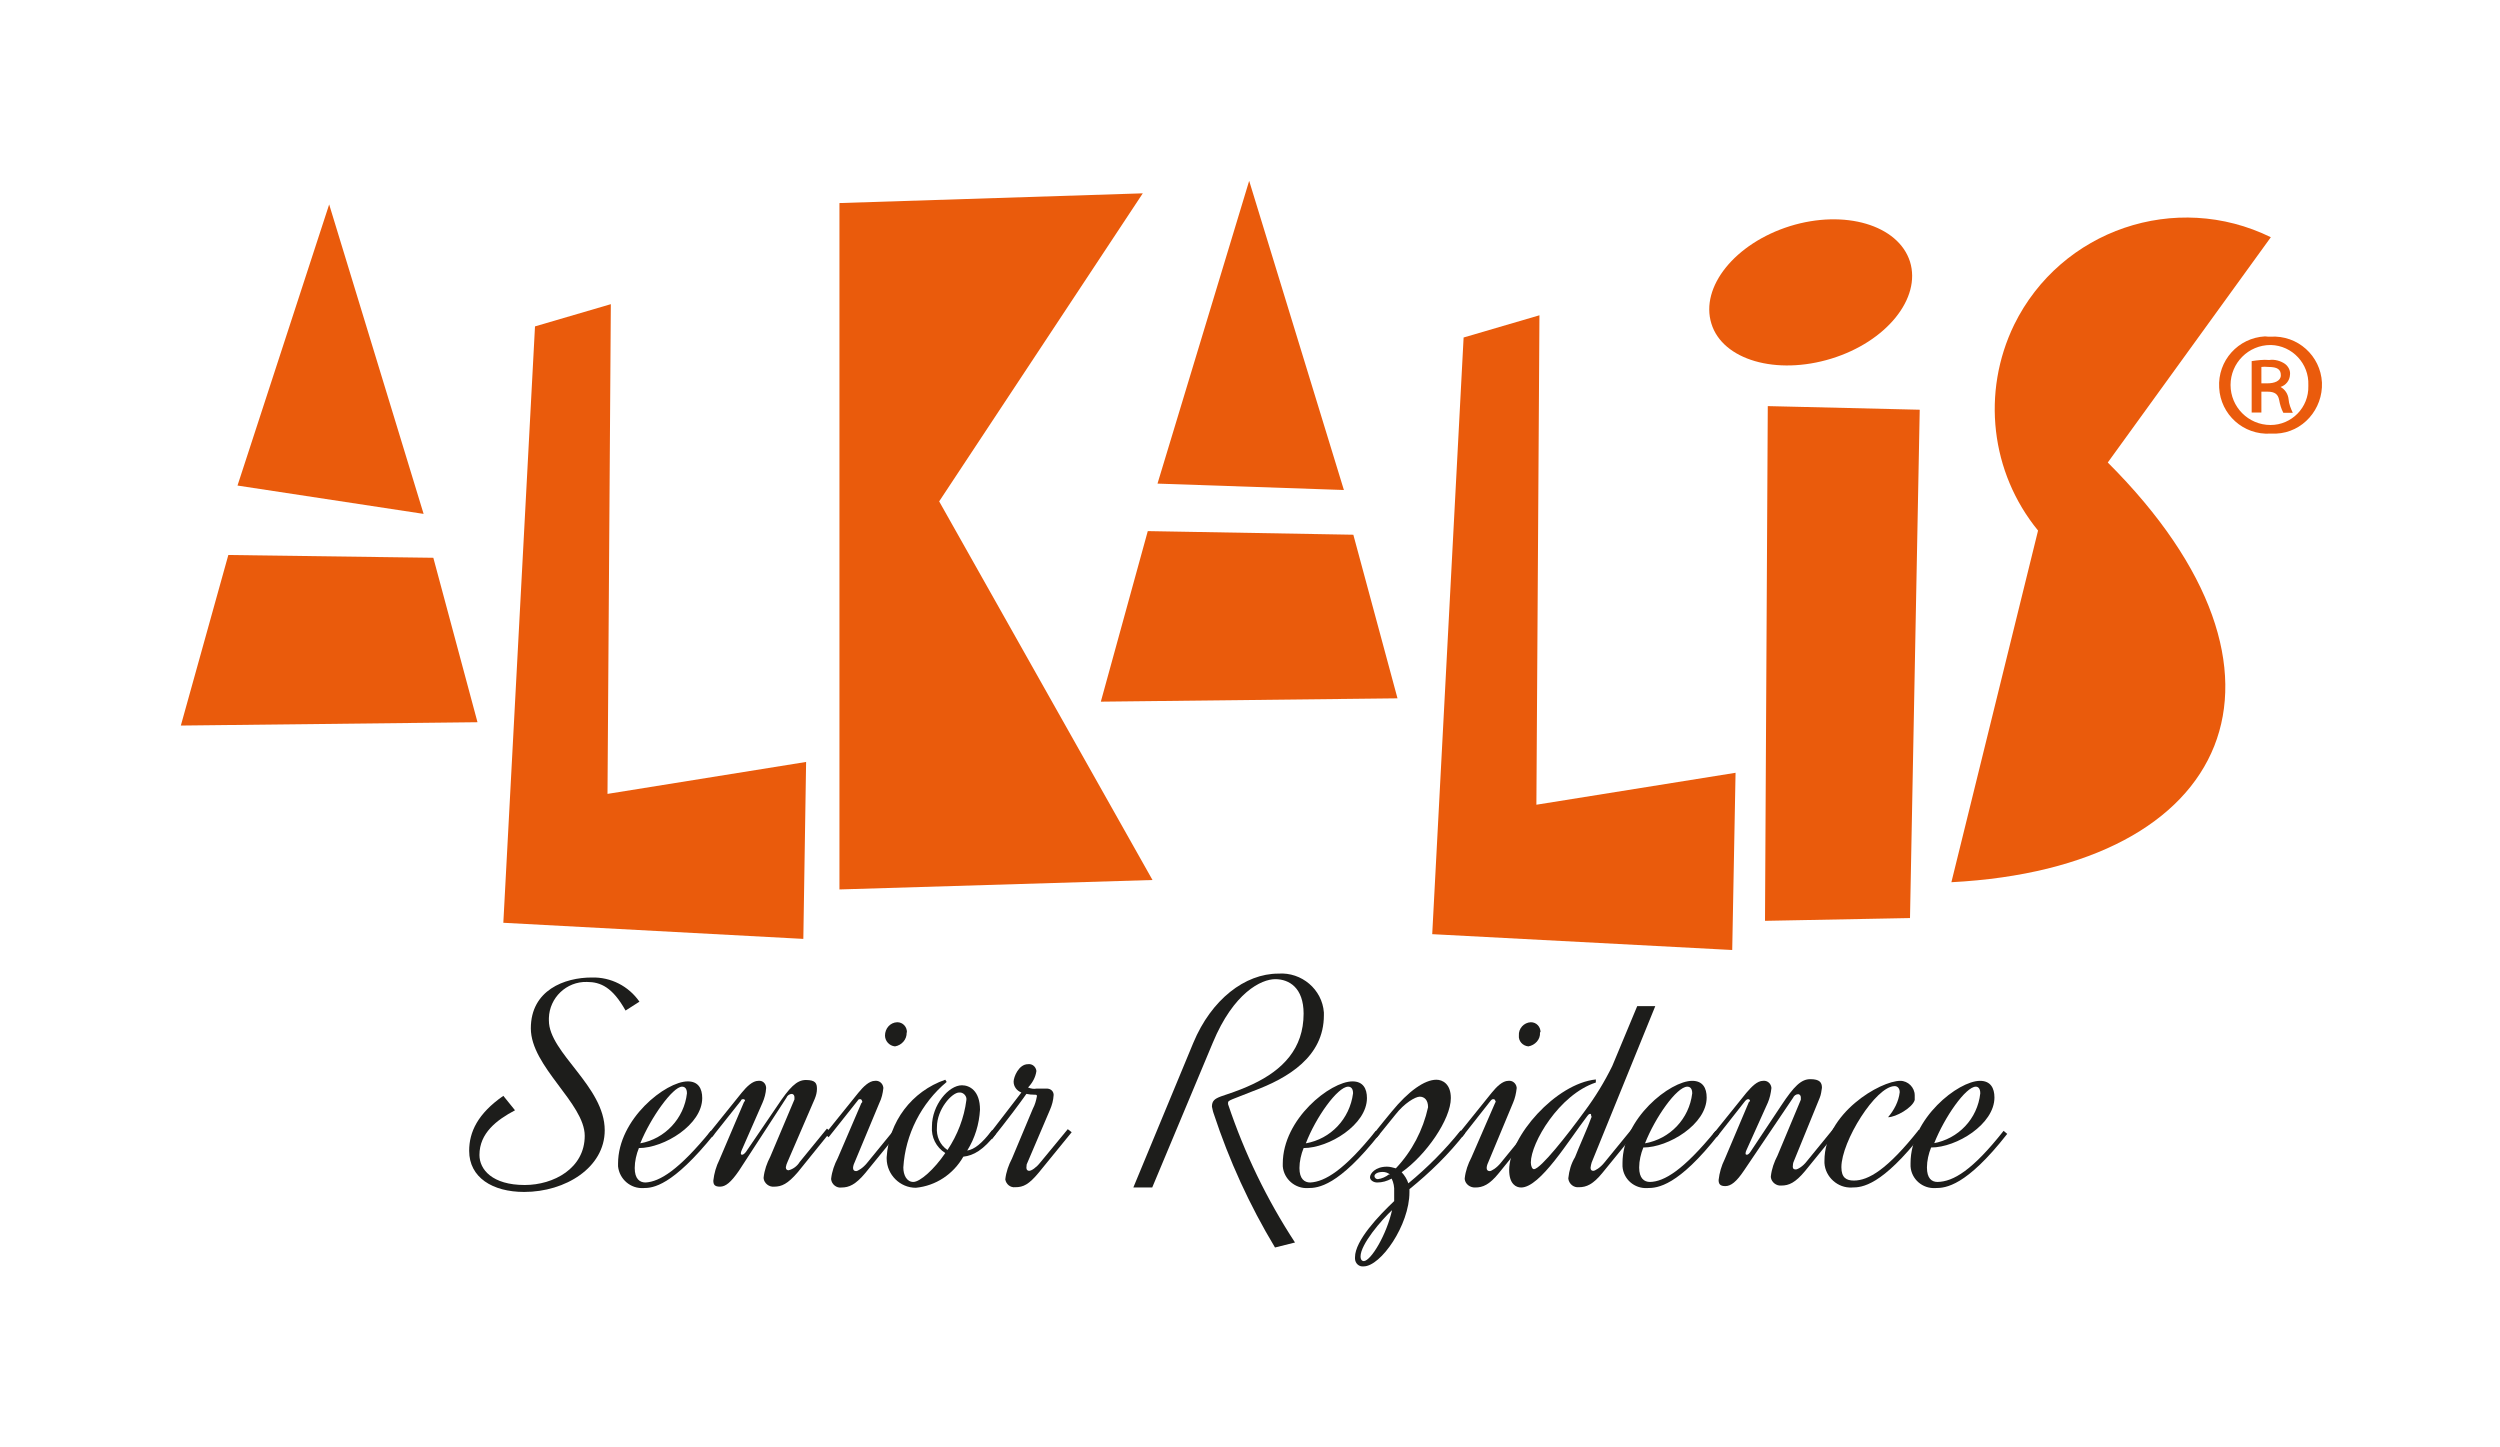
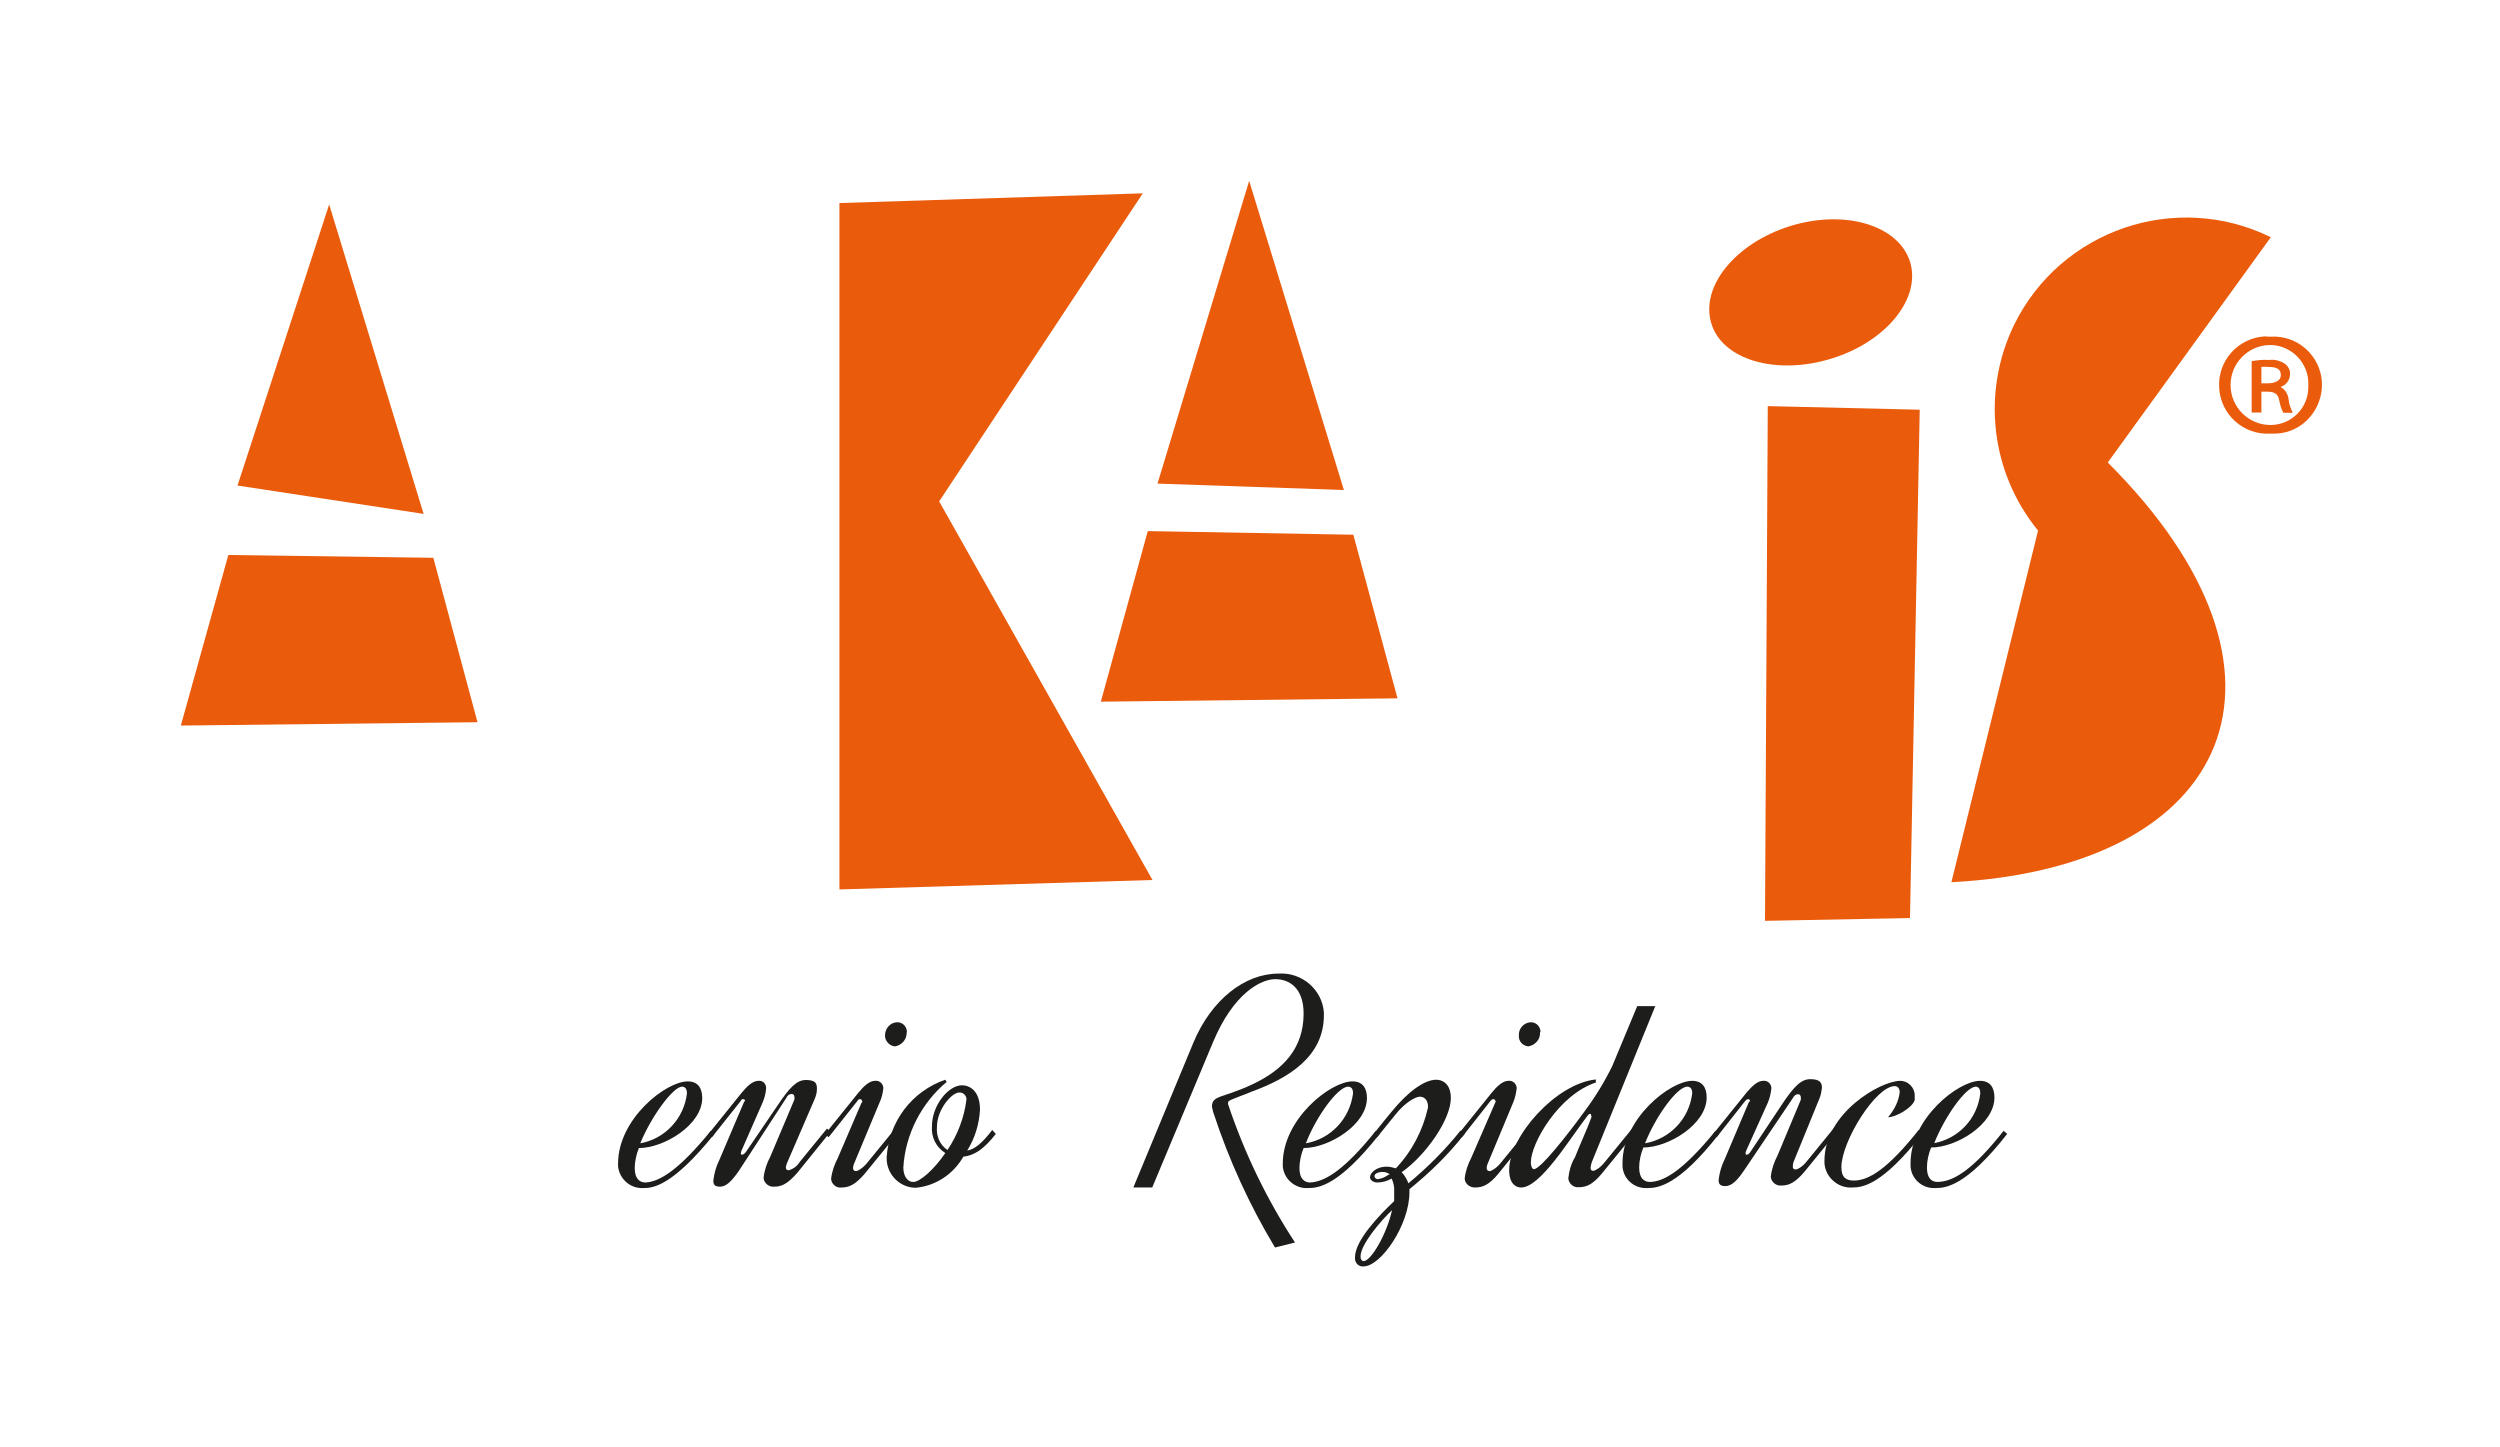
<svg xmlns="http://www.w3.org/2000/svg" version="1.1" id="Vrstva_1" x="0px" y="0px" width="900px" height="520.9px" viewBox="0 0 900 520.9" style="enable-background:new 0 0 900 520.9;" xml:space="preserve">
  <style type="text/css">
	.st0{fill:#FFFFFF;}
	.st1{fill:#EA5B0C;}
	.st2{fill-rule:evenodd;clip-rule:evenodd;fill:#EA5B0C;}
	.st3{fill:#1D1D1B;}
</style>
  <rect class="st0" width="900" height="520.9" />
  <path class="st1" d="M817.4,121.2c9.8-0.6,18,6.9,18.5,16.5c0.4,9.6-6.9,18-16.5,18.4c-0.6,0-1.2,0-2,0c-9.8,0.6-18-6.9-18.5-16.5  c-0.6-9.8,6.9-18,16.5-18.5C816,121.2,816.8,121.2,817.4,121.2z M817.4,124.2c-8,0-14.4,6.5-14.4,14.4c0,7.9,6.4,14.4,14.4,14.4  c7.6,0,13.8-6.3,13.6-14c0-0.1,0-0.3,0-0.4c0.3-7.6-5.7-14.2-13.5-14.4C817.5,124.4,817.4,124.2,817.4,124.2L817.4,124.2z   M814.1,148.5h-3.5V130c2.1-0.3,4.2-0.6,6.3-0.4c2-0.3,4.1,0.3,5.7,1.4c1.2,0.9,2,2.4,1.8,3.9c-0.1,2.1-1.5,3.8-3.4,4.4l0,0  c1.6,0.9,2.7,2.5,2.9,4.5c0.1,1.6,0.8,3.3,1.5,4.8H822c-0.8-1.5-1.2-3-1.5-4.6c-0.4-2.1-1.6-3-4.2-3h-2.2V148.5z M814.1,138h2.2  c2.4,0,4.8-0.8,4.8-2.9s-1.2-3-4.5-3c-0.9-0.1-1.8-0.1-2.5,0V138z" />
  <polygon class="st1" points="85.5,174.8 118.5,73.6 152.5,185 " />
  <polygon class="st1" points="82.2,199.8 65.1,261.2 171.9,260 156,200.8 " />
  <polygon class="st1" points="416.7,174.1 449.7,65.1 483.8,176.4 " />
  <polygon class="st1" points="413.2,191.2 396.3,252.6 503.1,251.4 487.2,192.5 " />
-   <polygon class="st1" points="192.6,117.5 181.2,332.2 289.2,338 290.2,274.3 218.7,285.8 219.9,109.5 " />
-   <polygon class="st1" points="526.9,121.5 515.6,336.3 623.6,342 624.8,278.2 553.1,289.7 554.2,113.5 " />
  <polygon class="st1" points="636.4,146.2 635.4,331.5 687.6,330.5 691.1,147.5 " />
  <path class="st1" d="M687.6,94.2c4.1,13.2-8.5,28.8-28.3,34.9s-39.2,0.5-43.2-12.6c-4.1-13.2,8.5-28.9,28.3-35.1  C664.1,75.3,683.4,81,687.6,94.2z" />
  <polygon class="st1" points="302.2,73.1 302.2,320.2 414.9,316.8 338.1,180.5 411.4,69.6 " />
  <path class="st2" d="M758.8,166.5l58.7-81.1c-34.2-16.8-75.6-2.7-92.4,31.5c-11.8,24.3-8.5,53.2,8.6,74.1l-31.2,126.6  C803.7,312.3,834.9,242.5,758.8,166.5z" />
-   <path class="st3" d="M225.2,363.8c-4.7-8.4-9-10.3-13.9-10.3c-7.4-0.2-13.5,5.7-13.7,13c0,0.3,0,0.6,0,0.9  c0,11.6,20.1,23.7,20.1,39.5c0,13.4-14.1,22.2-29,22.2c-11.4,0-19.8-5.2-19.8-14.8c0-6.8,3.1-13.4,12.3-19.8l4.2,5.2  c-6.6,3.5-12.8,8.2-12.8,16.1c0,5.2,4.6,10.8,16.3,10.8c10.4,0,21.6-6,21.6-17.7c0-11.7-19.4-24.9-19.4-38.7s12.2-18.3,21.9-18.3  c6.9-0.2,13.3,3.1,17.2,8.7L225.2,363.8z" />
  <path class="st3" d="M255.9,407.1l1.3,1.1c-15.2,18.9-22.2,19.5-25.5,19.5c-4.7,0.3-8.7-3.2-9.2-7.8c0-0.3,0-0.8,0-1  c0-16.1,17.2-29.6,25.1-29.6c3.8,0,5.2,2.6,5.2,6c0,9.6-13.7,18-22.8,18c-0.9,2.2-1.5,4.8-1.5,7.2c0,3.9,1.8,5.2,3.9,5.2  C237.5,425.4,244.3,421.3,255.9,407.1z M230.5,411.6c8.9-1.6,15.8-9,16.8-18c0-1.8-0.8-2.4-1.8-2.4  C242.2,391.3,234.3,402.2,230.5,411.6z" />
  <path class="st3" d="M268.2,396.3c0-0.3-0.2-0.6-0.5-0.6l0,0c-0.5,0-0.8,0-1,0.6l-10.4,13.1l-1.3-1.1l12-14.9c1.8-2.2,3.9-4.3,6-4.3  c1.5-0.2,2.7,0.9,2.8,2.4c0,0.1,0,0.1,0,0.3c-0.1,1.8-0.6,3.6-1.3,5.2l-7.5,17.1c-0.2,0.4-0.3,0.8-0.3,1.2c0,0.3,0.2,0.4,0.5,0.4  l0,0c0.3,0,0.8-0.3,1.4-1.1l11.1-16.3c4.5-6.8,7.1-9.5,10.4-9.5c3.5,0,4,1.2,4,3.2c0,1.2-0.3,2.4-0.8,3.6l-9.8,22.7  c-0.3,0.6-0.5,1.3-0.6,1.9c0,0.8,0.4,1.1,1,1.1c1.6-0.4,3.1-1.5,4-3l9.8-12l1.3,1.1L287.2,422c-3.6,4.2-5.8,5.2-8.5,5.2  c-1.8,0.2-3.6-1.2-3.8-3c0-0.2,0-0.2,0-0.3c0.3-2.7,1.2-5.2,2.4-7.5l8.7-20.6c0-0.3,0-0.4,0-0.8c0-0.6-0.3-1.1-0.9-1.2l0,0  c-0.9,0-1.7,0.6-2,1.4L266,421.5c-2.9,4.2-4.8,5.7-6.8,5.7s-2.4-0.8-2.4-2.2c0.3-2.6,1-5.1,2.2-7.5l8.9-20.9  C268,396.6,268.2,396.4,268.2,396.3z" />
  <path class="st3" d="M310.3,396.3c0-0.3-0.3-0.6-0.6-0.6c-0.5,0-0.6,0-1,0.6l-10.4,13.1l-1.3-1.1l12-14.9c1.8-2.2,3.9-4.3,6-4.3  c1.5-0.2,2.8,0.9,3,2.4c0,0.1,0,0.1,0,0.3c-0.2,1.8-0.6,3.6-1.4,5.2l-9,21.6c-0.3,0.6-0.5,1.4-0.5,1.9c0,0.8,0.5,1.1,1.1,1.1  c0.6,0,2.5-1.1,4-3l9.8-12l1.4,1.1l-11.9,14.6c-3.5,4.2-5.9,5.2-8.5,5.2c-1.8,0.3-3.6-1.1-3.8-3v-0.1c0.3-2.7,1.2-5.2,2.4-7.5  l8.5-19.8C310.5,396.8,310.5,396.6,310.3,396.3z M326.4,371.7c0.1,2.5-1.8,4.6-4.2,5c-2.1-0.2-3.6-2-3.6-3.9c0-2.5,1.8-4.7,4.4-4.8  c2,0,3.5,1.6,3.5,3.6C326.4,371.7,326.4,371.7,326.4,371.7z" />
  <path class="st3" d="M358.5,408.2c-4.5,5.8-8,7.8-11.7,8.2c-3.6,6.3-9.9,10.5-17.1,11.2c-5.7,0-10.4-4.7-10.5-10.4  c0-0.1,0-0.3,0-0.6c0.8-12.8,9-23.7,21.1-27.9l0.5,0.8c-9.1,7.6-14.9,18.9-15.6,30.8c0,2.7,1.2,5.2,3.6,5.2s7.5-4.5,11.5-10.4  c-3.3-2.1-5.1-5.7-4.8-9.6c0-7.7,6-14.8,10.8-14.8c2.7,0,6.5,1.9,6.5,8.8c-0.3,5.2-1.8,10.2-4.6,14.7c2.5-0.4,5.2-2.4,9-7.4  L358.5,408.2z M341.1,414c3.6-5.4,6-11.6,6.8-18c0.2-1.3-0.9-2.6-2.2-2.7c-0.1,0-0.3,0-0.4,0c-2.6,0-8,6-8,12.4  C337,409.1,338.4,412.2,341.1,414z" />
-   <path class="st3" d="M369.5,420.4c0,0.8,0.5,1.1,1,1.1c0.8,0,2.5-1.1,4-3l9.9-12l1.4,1.1l-11.9,14.6c-3.5,4.2-5.5,5.2-8.4,5.2  c-1.8,0.2-3.3-1.1-3.6-2.8c0.3-2.7,1.2-5.2,2.4-7.5l7.5-17.9c0.8-1.5,1.2-3,1.5-4.6c0-0.5-0.3-0.5-0.8-0.5c-1,0-2.1-0.1-3-0.3  c-2.4,3.4-6.1,8.4-12.4,16.3l-1.4-1.2c5.2-6.8,9.2-11.9,12-15.6c-1.6-0.6-2.8-2.1-2.8-3.9c0-1.6,1.8-6.3,5.2-6.3  c1.5-0.2,2.8,0.9,3,2.4v0.1c-0.3,2.2-1.4,4.2-3,5.9c1,0.4,2.1,0.6,3,0.4h3.5c1.3-0.1,2.5,0.6,2.7,2c0,0.1,0,0.3,0,0.4  c-0.1,1.8-0.6,3.6-1.3,5.2l-8.4,19.7C369.6,419.6,369.5,420,369.5,420.4z" />
  <path class="st3" d="M451.1,392.8c-7.5,3-9,3.3-9,4.1c0,0.1,0,0.4,0,0.6c5.9,17.6,13.9,34.2,24.1,49.8l-7.2,1.8  c-9.2-15.3-16.5-31.3-22.1-48.3c-0.3-0.8-0.4-1.6-0.6-2.4c0-4.2,3.9-3,14.7-8.1c10.8-5.1,18.3-12.8,18.3-25.4  c0-9.3-5.2-12.4-10.2-12.4s-15,4.8-22.5,22.9l-21.8,52.1H408l21.6-52.1c6.5-15.6,18.6-24.9,30.6-24.9c8.4-0.6,15.8,5.7,16.4,14  c0,0.3,0,0.6,0,1C476.6,380.4,463.8,388.1,451.1,392.8z" />
  <path class="st3" d="M495.3,407.1l1.4,1.1c-14.9,18.9-22.2,19.5-25.8,19.5c-4.6,0.3-8.7-3.2-9.1-7.8c0-0.3,0-0.8,0-1  c0-16.1,17.2-29.6,25.1-29.6c3.8,0,5.2,2.6,5.2,6c0,9.6-13.7,18-22.8,18c-0.9,2.2-1.5,4.8-1.5,7.2c0,3.9,1.8,5.2,3.9,5.2  C477,425.4,483.9,421.3,495.3,407.1z M470.1,411.6c9-1.6,15.8-8.8,17-18c0-1.8-0.8-2.4-1.8-2.4C481.5,391.3,473.7,402.2,470.1,411.6  z" />
  <path class="st3" d="M527.4,408c-5.8,7.5-12.6,14.1-20,20.1v1.1c0,11.8-10.3,26.7-16.5,26.7c-1.6,0.2-3-1-3.1-2.7c0-0.2,0-0.3,0-0.6  c0-6,8.6-15,14.1-20.2c0-1.2,0-2.4,0-3.4c0.1-1.7-0.2-3.2-0.9-4.7c-1.7,0.9-3.4,1.4-5.2,1.4c-1.3,0-2.6-0.8-2.6-1.9  c0-1.3,1.9-3.8,6.1-3.8c1.1,0,2.1,0.3,3.2,0.6c5.8-6.1,9.8-13.8,11.6-22c0-2.7-1.4-3.8-3-3.8s-5.6,2.4-8.7,6.4c0,0-4.2,5.2-6.8,8.4  l-1.3-1.1c1.8-2.4,6.6-8.2,6.6-8.2c6.2-7.6,12-11.6,16.2-11.6c2.2,0,5.2,1.5,5.2,6.6c0,7.7-9,20.6-17.7,26.7c1.1,1.2,1.9,2.5,2.4,4  c6.9-5.7,13.2-12,18.8-19L527.4,408z M501.4,435.4c-4.2,3.9-11.6,12.6-11.6,16.9c0,1.5,0.8,1.7,1.2,1.7c2.6-0.2,8.2-9.5,10.2-18.6  H501.4z M500.4,422.8c-0.8-0.6-1.7-0.9-2.6-0.9c-2.2,0-3,0.9-3,1.5s0.6,1.1,1.2,1.1l0,0c1.5-0.2,2.8-0.8,4-1.7H500.4z" />
  <path class="st3" d="M538.3,396.3c0-0.3-0.3-0.6-0.6-0.6c-0.4,0-0.6,0-1.1,0.6l-10.3,13.1l-1.3-1.1l12-14.9c1.8-2.2,3.9-4.3,6-4.3  c1.5-0.2,2.8,0.9,3,2.4c0,0.1,0,0.1,0,0.3c-0.2,1.8-0.6,3.6-1.3,5.2l-9,21.6c-0.3,0.6-0.5,1.4-0.5,1.9c0,0.8,0.5,1.1,1.1,1.1  s2.5-1.1,4-3l9.8-12l1.3,1.1l-11.8,14.6c-3.4,4.2-5.8,5.2-8.5,5.2c-1.8,0.1-3.6-1.2-3.8-3c0-0.1,0-0.1,0-0.3  c0.3-2.7,1.2-5.2,2.4-7.5l8.6-19.8C538.5,396.8,538.5,396.4,538.3,396.3z M554.4,371.7c0.2,2.5-1.8,4.6-4.2,5  c-2.1-0.2-3.6-2-3.4-3.9c-0.2-2.5,1.8-4.7,4.3-4.8c2,0,3.5,1.6,3.5,3.6C554.4,371.5,554.4,371.7,554.4,371.7z" />
  <path class="st3" d="M572.6,420.4c0,0.8,0.4,1.1,1,1.1s2.5-1.1,4-3l9.8-12l1.4,1.1l-11.9,14.6c-3.4,4.2-5.8,5.2-8.5,5.2  c-1.8,0.2-3.5-1.1-3.8-3c0-0.2,0-0.2,0-0.3c0.3-2.7,1-5.2,2.4-7.5c1.3-3.4,4.9-11.4,5.8-14.1c0.2-0.3,0.2-0.6,0-0.9  c0-0.4,0-0.6-0.3-0.6c-0.3,0-0.5,0-1.1,0.8c-6.6,8.6-16.9,25.7-23.8,25.7c-1.8,0-4.3-1.2-4.3-6.3c0-12.1,16.8-31.1,31.2-32.6v1.1  c-13.3,4.4-23.4,21.8-23.4,28.8c0,1.3,0.5,2.4,1.1,2.4c2.4,0,12.2-12.5,18.3-20.9c3.8-5.1,7.1-10.5,9.9-16.2l9-21.6h6.5L573,418.5  C572.8,419.1,572.7,419.7,572.6,420.4z" />
  <path class="st3" d="M617.6,407.1l1.3,1.1c-14.8,18.9-22.2,19.5-25.8,19.5c-4.7,0.3-8.7-3.2-9-7.8c0-0.4,0-0.8,0-1.2  c0-16.1,17.2-29.6,25.1-29.6c3.8,0,5.2,2.6,5.2,6c0,9.6-13.7,18-22.8,18c-0.9,2.2-1.5,4.8-1.5,7.2c0,3.9,1.8,5.2,3.9,5.2  C599.1,425.4,606,421.3,617.6,407.1z M592.2,411.6c9-1.6,15.9-8.8,17-18c0-1.8-0.8-2.4-1.8-2.4C603.6,391.3,595.9,402.2,592.2,411.6  z" />
  <path class="st3" d="M630,396.3c0-0.3-0.3-0.6-0.6-0.6c-0.5,0-0.8,0.3-1.1,0.6L618,409.4l-1.3-1.1l12-14.9c1.9-2.2,3.9-4.3,6-4.3  c1.5-0.2,2.8,0.9,3,2.4c0,0.1,0,0.1,0,0.3c-0.2,1.8-0.6,3.6-1.3,5.2l-7.7,17.1c-0.2,0.4-0.3,0.8-0.3,1.2c0,0.3,0.2,0.4,0.5,0.4l0,0  c0.3,0,0.8-0.3,1.3-1.1l11.1-16.7c4.5-6.8,7.1-9.4,10.4-9.4c3.4,0,4.2,1.2,4.2,3.1c-0.2,1.2-0.3,2.4-0.8,3.6l-9.3,22.8  c-0.3,0.6-0.4,1.4-0.4,2c0,0.8,0.4,1,1.1,1c0.6,0,2.5-1,4-3l9.8-12l1.3,1.1l-11.8,14.5c-3.5,4.2-5.8,5.2-8.5,5.2  c-1.8,0.2-3.6-1.2-3.8-3c0-0.1,0-0.1,0-0.3c0.3-2.7,1.2-5.2,2.4-7.5l8.4-20.1c0-0.3,0-0.4,0-0.8c0-0.6-0.3-1.1-0.9-1.2l0,0  c-0.9,0-1.6,0.6-1.9,1.3l-17.6,26.1c-2.8,4.2-4.8,5.7-6.8,5.7c-1.9,0-2.4-0.8-2.4-2.2c0.3-2.6,1-5.1,2.2-7.5l8.8-20.8  C630,396.8,630,396.4,630,396.3z" />
  <path class="st3" d="M692.2,408c-14.8,18.9-21.8,19.5-25.5,19.5c-5.1,0.3-9.6-3.8-9.9-8.8c0-0.3,0-0.5,0-0.8  c0-17.2,20.2-28.8,27.3-28.8c2.8,0,5.2,2.4,5.2,5.2c0,0.6,0,1.2,0,1.7c-0.8,2.8-6.8,6.2-9.6,6.2c2.2-2.6,3.8-5.6,4.2-9  c0-1.4-0.8-2.2-1.8-2.2c-6.8,0-19.2,19.9-19.2,29.2c0,3.8,1.8,4.8,4.5,4.8c5.2,0,12-3.9,23.4-18.3L692.2,408z" />
  <path class="st3" d="M721.3,407.1l1.3,1.1c-14.8,18.9-22.2,19.5-25.8,19.5c-4.7,0.3-8.7-3.2-9-7.8c0-0.4,0-0.8,0-1.2  c0-16.1,17.2-29.6,25-29.6c3.8,0,5.2,2.6,5.2,6c0,9.6-13.6,18-22.8,18c-0.9,2.2-1.5,4.8-1.5,7.2c0,3.9,1.7,5.2,3.8,5.2  C703.2,425.4,710.1,421.3,721.3,407.1z M696,411.6c9-1.6,15.9-8.8,16.9-18c0-1.8-0.8-2.4-1.6-2.4c-3.6,0-11.2,10.8-15,20.4H696z" />
</svg>